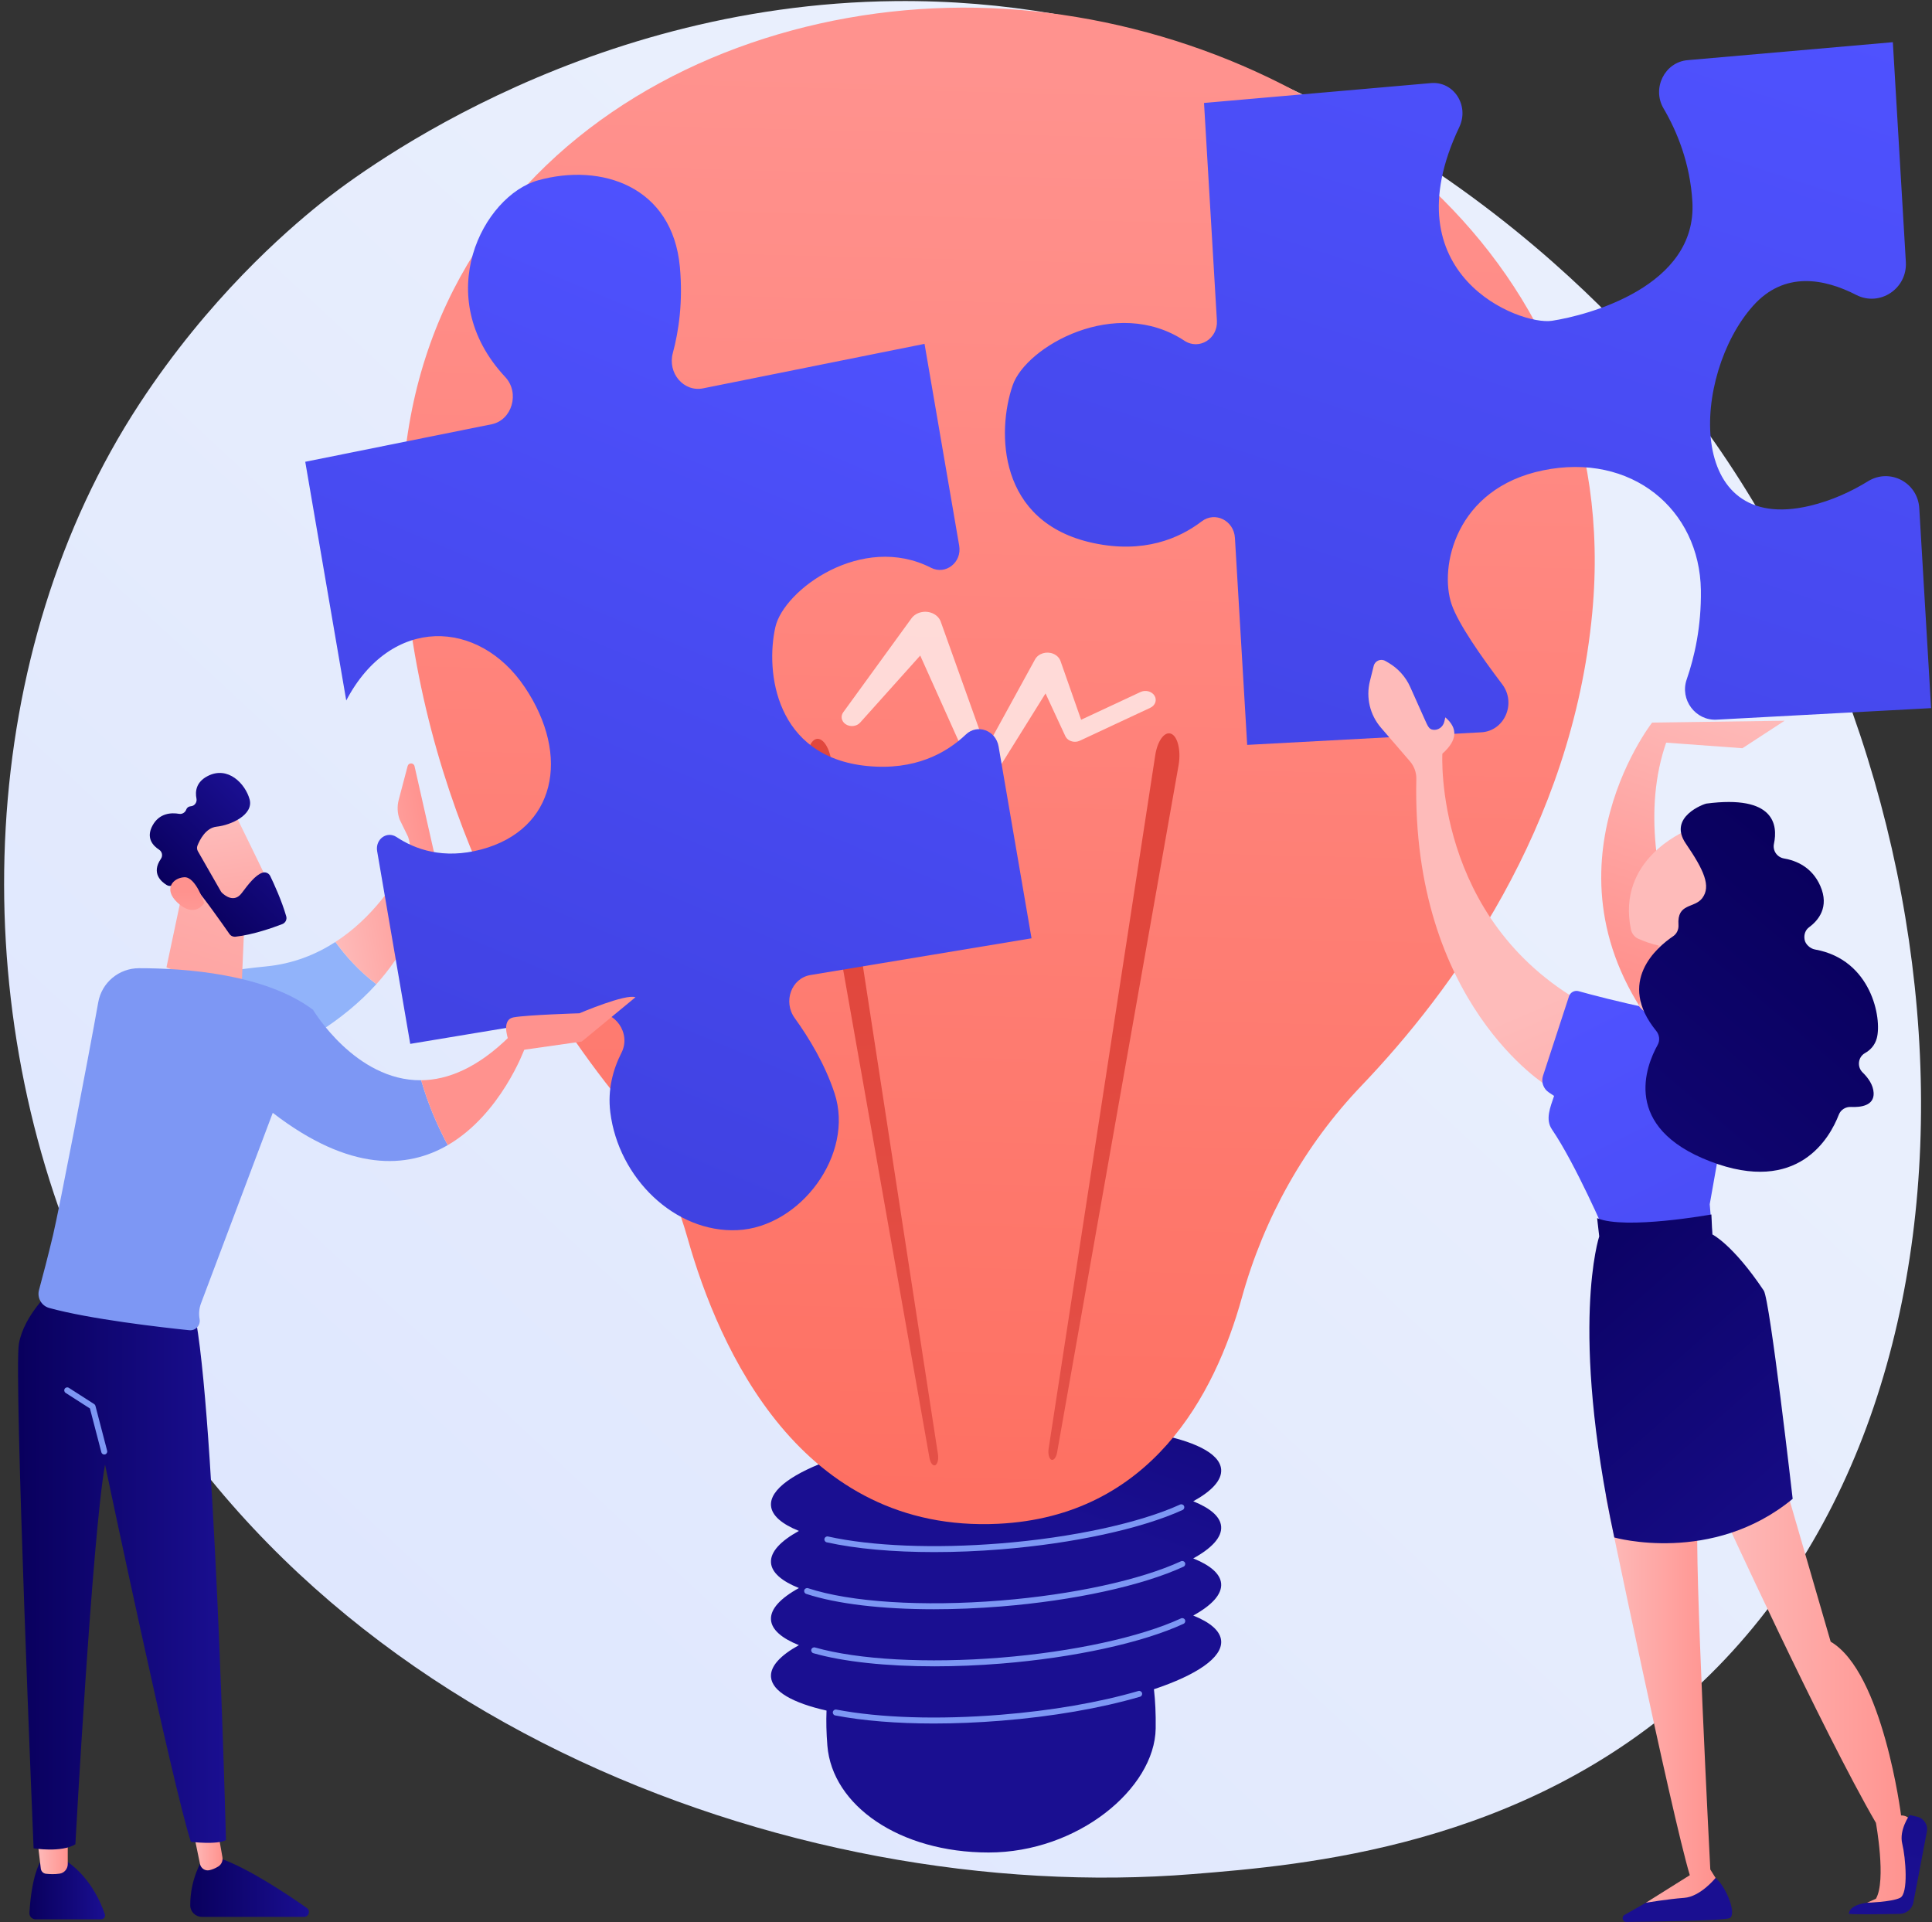
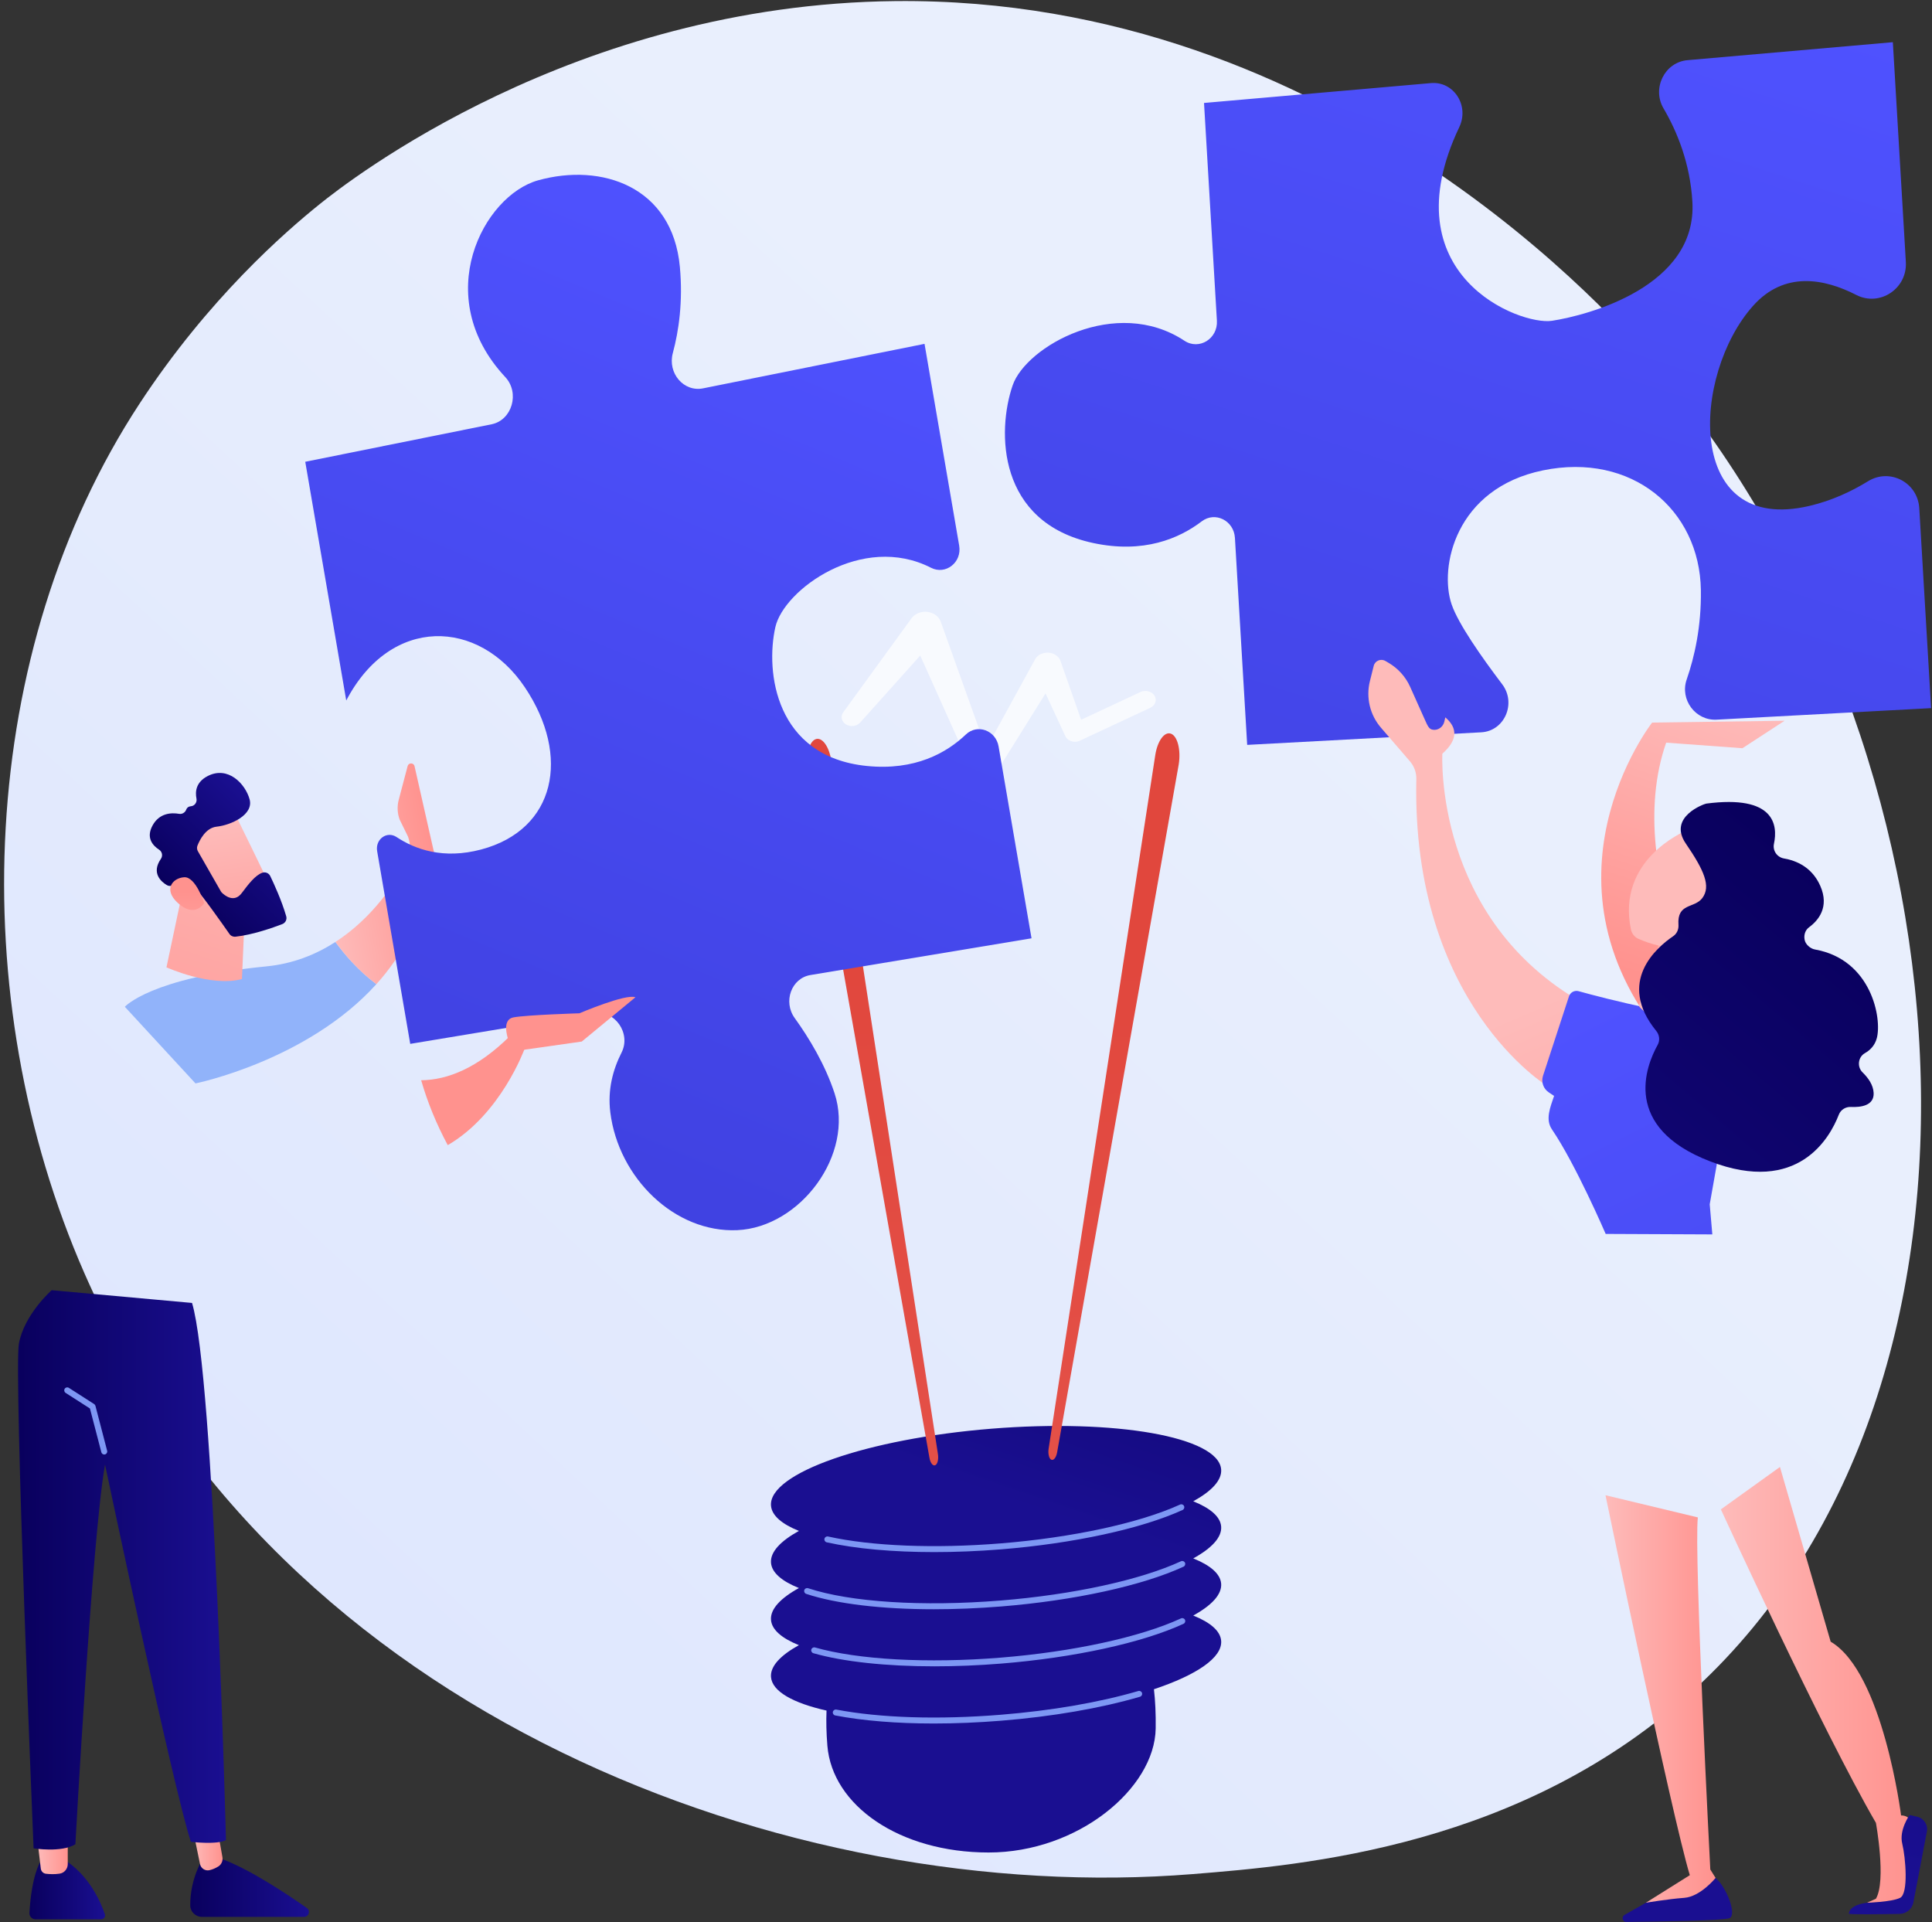
<svg xmlns="http://www.w3.org/2000/svg" width="386" height="384" viewBox="0 0 386 384" fill="none">
  <rect x="0" y="0" width="386" height="384" fill="#333333" stroke="none" />
  <path d="M16.878 254.406C55.677 342.892 158.092 380.899 238.336 374.419C260.246 372.649 304.329 369.089 338.75 337.329C404.852 276.335 394.672 148.841 331.393 73.78C323.244 64.114 266.837 -0.65 178.939 0.217C114.584 0.852 69.415 36.322 63.922 40.742C56.984 46.324 41.68 59.589 27.888 80.634C-4.518 130.082 -7.367 199.112 16.878 254.406Z" fill="url(#paint0_linear_1149_6288)" />
  <path d="M243.977 304.98C243.818 303.011 241.807 301.307 238.402 299.94C242.102 297.9 244.15 295.713 243.977 293.567C243.453 287.076 222.896 283.437 198.061 285.439C173.227 287.442 153.518 294.327 154.041 300.819C154.2 302.788 156.211 304.492 159.617 305.858C155.916 307.899 153.868 310.086 154.041 312.231C154.2 314.2 156.211 315.904 159.617 317.271C155.916 319.311 153.868 321.499 154.041 323.644C154.2 325.613 156.211 327.317 159.617 328.683C155.916 330.724 153.868 332.911 154.041 335.057C154.273 337.927 158.428 340.239 165.134 341.753C165.047 343.874 165.095 346.2 165.304 348.767C166.275 360.728 179.73 370.107 197.525 370.107C215.32 370.107 230.722 357.319 230.897 345.32C230.94 342.379 230.814 339.791 230.548 337.49C239.063 334.647 244.248 331.174 243.977 327.805C243.818 325.836 241.807 324.132 238.402 322.766C242.102 320.725 244.15 318.538 243.977 316.393C243.818 314.424 241.807 312.719 238.402 311.353C242.102 309.312 244.15 307.125 243.977 304.98Z" fill="url(#paint1_linear_1149_6288)" />
  <path d="M186.572 344.336C179.196 344.336 172.447 343.793 166.871 342.726C166.548 342.664 166.336 342.351 166.397 342.028C166.459 341.704 166.77 341.492 167.095 341.554C175.821 343.224 187.475 343.593 199.911 342.59C210.087 341.769 219.603 340.128 227.431 337.843C227.748 337.751 228.079 337.933 228.171 338.249C228.263 338.565 228.082 338.896 227.766 338.988C219.861 341.295 210.262 342.952 200.007 343.779C195.387 344.151 190.873 344.336 186.572 344.336Z" fill="#7D97F4" />
  <path d="M186.695 332.913C177.112 332.913 168.548 332.011 162.507 330.291C162.191 330.201 162.007 329.871 162.097 329.554C162.188 329.237 162.516 329.054 162.834 329.144C171.442 331.595 185.302 332.355 199.91 331.177C214.36 330.012 227.837 327.08 235.96 323.333C236.26 323.196 236.614 323.326 236.752 323.625C236.889 323.924 236.759 324.279 236.46 324.417C228.216 328.218 214.588 331.19 200.006 332.366C195.456 332.733 190.973 332.913 186.695 332.913Z" fill="#7D97F4" />
  <path d="M186.57 321.508C176.223 321.508 167.168 320.45 161.074 318.44C160.761 318.337 160.591 318 160.694 317.687C160.797 317.374 161.133 317.204 161.447 317.307C169.928 320.104 184.306 321.022 199.908 319.765C214.357 318.6 227.833 315.667 235.957 311.92C236.257 311.783 236.611 311.913 236.749 312.212C236.887 312.511 236.756 312.866 236.457 313.004C228.213 316.806 214.585 319.778 200.003 320.954C195.383 321.326 190.865 321.508 186.57 321.508Z" fill="#7D97F4" />
  <path d="M186.651 310.09C178.443 310.09 170.978 309.427 165.174 308.137C164.853 308.066 164.65 307.747 164.721 307.426C164.793 307.104 165.113 306.901 165.433 306.973C174.16 308.912 186.726 309.414 199.909 308.352C214.229 307.197 227.637 304.297 235.775 300.592C236.074 300.455 236.428 300.588 236.564 300.888C236.701 301.188 236.569 301.542 236.269 301.678C228.012 305.437 214.456 308.376 200.005 309.541C195.439 309.909 190.943 310.09 186.651 310.09Z" fill="#7D97F4" />
-   <path d="M137.373 247.371C134.357 236.687 129.234 226.703 122.334 218.007C107.549 199.374 83.43 161.479 80.461 109.76C76.143 34.532 142.861 -3.131 203.743 1.982C264.625 7.095 324.699 52.426 318.123 122.411C314.076 165.473 289.974 198.136 272.028 216.894C260.633 228.805 252.505 243.395 248.105 259.281C242.719 278.725 229.903 302.957 199.44 304.434C160.022 306.345 143.65 269.603 137.373 247.371Z" fill="url(#paint2_linear_1149_6288)" />
  <path d="M209.508 289.432L230.811 150.879C231.251 148.017 232.66 146.094 233.957 146.585C235.255 147.077 235.95 149.795 235.51 152.658C235.498 152.734 235.483 152.828 235.469 152.903L211.204 290.169C211.022 291.201 210.498 291.853 210.033 291.625C209.583 291.404 209.355 290.431 209.508 289.432Z" fill="url(#paint3_linear_1149_6288)" />
  <path d="M187.395 290.532L166.093 151.979C165.653 149.117 164.244 147.195 162.947 147.686C161.649 148.177 160.954 150.896 161.394 153.758C161.405 153.834 161.421 153.929 161.434 154.004L185.7 291.269C185.882 292.301 186.406 292.953 186.87 292.725C187.321 292.504 187.548 291.532 187.395 290.532Z" fill="url(#paint4_linear_1149_6288)" />
  <path opacity="0.7" d="M230.659 138.983C230.118 138.113 228.866 137.788 227.863 138.257L216.001 143.799L211.884 132.068C211.666 131.456 211.161 130.913 210.441 130.616C209.077 130.054 207.445 130.557 206.796 131.74L206.775 131.778L197.02 149.564L187.968 124.245L187.953 124.203C187.732 123.585 187.265 123.029 186.583 122.658C185.065 121.829 183.06 122.224 182.104 123.54L168.467 142.314C167.912 143.083 168.103 144.114 168.947 144.683C169.848 145.29 171.147 145.149 171.847 144.368L183.855 130.973L194.666 155.06L194.674 155.078C194.847 155.463 195.173 155.8 195.626 156.012C196.641 156.487 197.908 156.159 198.456 155.279L208.888 138.538L212.815 147.006L212.85 147.081C212.878 147.142 212.911 147.202 212.947 147.261C213.488 148.13 214.739 148.455 215.741 147.986L229.821 141.407C230.825 140.938 231.2 139.853 230.659 138.983Z" fill="white" />
  <path d="M7.982 372.118C7.982 372.118 6.303 374.764 5.881 382.174C5.842 382.864 6.388 383.453 7.08 383.453H20.212C20.74 383.453 21.117 382.935 20.948 382.434C20.178 380.157 17.852 374.604 12.66 371.431L7.982 372.118Z" fill="url(#paint5_linear_1149_6288)" />
  <path d="M7.41 367.097L8.153 373.325C8.217 373.862 8.638 374.292 9.176 374.354C9.894 374.437 10.938 374.495 11.952 374.328C12.874 374.176 13.538 373.354 13.538 372.42V366.407L7.41 367.097Z" fill="url(#paint6_linear_1149_6288)" />
  <path d="M40.472 371.431C40.472 371.431 37.959 375.338 38.013 380.7C38.025 381.963 39.083 382.97 40.346 382.97H60.741C61.696 382.97 62.083 381.742 61.302 381.194C57.443 378.484 49.857 373.421 44.371 371.431H40.472Z" fill="url(#paint7_linear_1149_6288)" />
  <path d="M38.371 364.706L39.955 372.397C40.133 373.257 40.974 373.836 41.831 373.645C42.353 373.528 42.967 373.305 43.624 372.895C44.249 372.504 44.565 371.762 44.438 371.036L42.799 361.718L38.371 364.706Z" fill="url(#paint8_linear_1149_6288)" />
  <path d="M10.319 257.768C10.319 257.768 4.811 262.624 3.774 268.467C2.737 274.31 6.711 369.273 6.711 369.273C6.711 369.273 12.219 370.189 15.059 368.468C15.059 368.468 18.426 306.838 20.986 292.597C20.986 292.597 34.411 356.438 38.13 367.973C38.13 367.973 43.437 368.619 45.148 367.609C45.148 367.609 42.788 275.023 38.369 260.311L10.319 257.768Z" fill="url(#paint9_linear_1149_6288)" />
  <path d="M20.828 290.594C20.562 290.594 20.32 290.416 20.25 290.147L17.969 281.398L13.111 278.281C12.833 278.103 12.752 277.733 12.931 277.455C13.109 277.177 13.478 277.096 13.757 277.275L18.812 280.518C18.938 280.599 19.03 280.724 19.067 280.87L21.407 289.845C21.49 290.165 21.299 290.492 20.979 290.575C20.928 290.588 20.878 290.594 20.828 290.594Z" fill="#7D97F4" />
  <path d="M53.201 193.074C30.043 195.337 24.941 201.145 24.941 201.145L39.058 216.454C39.058 216.454 61.393 211.926 75.198 196.62C71.602 193.93 68.863 190.733 67.016 188.191C63.188 190.667 58.603 192.546 53.201 193.074Z" fill="#91B3FA" />
  <path d="M82.822 153.078C82.658 152.353 81.631 152.335 81.441 153.054L79.662 159.796C79.318 161.099 79.383 162.475 79.847 163.74L81.527 167.169C82.154 168.877 82.022 170.767 81.159 172.368C79.094 176.199 74.511 183.344 67.016 188.192C68.862 190.733 71.602 193.931 75.198 196.62C80.263 191.004 84.182 183.938 85.426 175.11C86.674 174.463 87.331 173.057 87.027 171.683L82.822 153.078Z" fill="url(#paint10_linear_1149_6288)" />
  <path d="M37.056 175.323L33.258 193.263C33.258 193.263 42.109 197.271 48.339 195.601L49.017 179.968L37.056 175.323Z" fill="url(#paint11_linear_1149_6288)" />
  <path d="M46.537 161.837C46.734 162.031 54.682 178.47 54.682 178.47L45.199 182.808L35.352 168.346C35.352 168.346 43.237 158.599 46.537 161.837Z" fill="url(#paint12_linear_1149_6288)" />
  <path d="M39.532 170.054L44.12 178.073C44.179 178.176 44.249 178.268 44.334 178.351C44.851 178.86 46.758 180.479 48.295 178.427C49.691 176.566 50.992 174.887 52.382 174.372C53.006 174.141 53.703 174.421 53.992 175.02C54.714 176.514 56.278 179.91 57.187 183.068C57.371 183.709 57.028 184.381 56.406 184.621C54.531 185.344 50.534 186.757 47.052 187.141C46.58 187.193 46.12 186.989 45.848 186.6C44.523 184.702 40.476 178.95 39.1 177.522C37.809 176.181 35.333 176.677 34.308 176.959C33.972 177.051 33.616 177.002 33.317 176.823C32.26 176.191 30.154 174.467 32.149 171.581C32.566 170.977 32.402 170.155 31.786 169.756C30.559 168.962 29.12 167.419 30.471 164.934C31.843 162.408 34.25 162.331 35.78 162.594C36.399 162.7 36.987 162.339 37.206 161.75C37.33 161.415 37.602 161.129 38.154 161.077C38.897 161.007 39.401 160.284 39.254 159.552C38.971 158.145 39.152 156.27 41.461 155.062C45.558 152.919 49.032 156.621 49.871 159.704C50.709 162.786 46.135 164.858 43.278 165.16C41.106 165.39 39.903 167.804 39.45 168.948C39.307 169.31 39.339 169.716 39.532 170.054Z" fill="url(#paint13_linear_1149_6288)" />
  <path d="M40.801 180.425C40.801 180.425 39.108 175.116 36.799 175.262C34.489 175.408 32.626 177.668 35.431 180.309C38.919 183.595 40.801 180.425 40.801 180.425Z" fill="url(#paint14_linear_1149_6288)" />
  <path d="M192.976 146.739C189.133 150.408 182.814 154.003 173.182 153.031C154.873 151.181 152.913 134.185 154.909 125.298C156.594 117.8 172.273 106.406 186.01 113.433C188.925 114.923 192.215 112.372 191.638 109.01L184.715 68.698L140.464 77.588C136.613 78.361 133.341 74.559 134.426 70.533C135.611 66.136 136.474 60.281 135.832 53.316C134.346 37.228 120.165 32.497 107.501 36.028C96.594 39.069 85.892 59.206 100.95 75.335C103.897 78.491 102.301 83.943 98.222 84.764L60.988 92.258L69.178 139.948C78.099 122.932 95.672 123.598 104.862 137.314C114.087 151.084 110.99 165.748 96.165 169.71C88.581 171.735 82.933 169.692 79.239 167.239C77.307 165.955 74.942 167.663 75.353 170.061L81.963 208.553L118.756 202.445C122.838 201.767 126.134 206.449 124.178 210.301C122.48 213.642 121.369 217.678 121.933 222.219C123.564 235.345 134.822 246.328 147.3 245.77C159.866 245.207 170.764 230.681 166.741 218.434C164.836 212.631 161.625 207.348 158.779 203.401C156.407 200.111 158.116 195.433 161.921 194.801L206.092 187.462L199.51 149.132C198.958 145.916 195.26 144.56 192.976 146.739Z" fill="url(#paint15_linear_1149_6288)" />
-   <path d="M62.536 201.74C52.929 194.55 36.919 193.428 27.77 193.436C23.762 193.44 20.331 196.296 19.629 200.242C17.596 211.682 11.836 241.531 10.609 246.705C9.601 250.949 8.501 255.115 7.795 257.724C7.373 259.282 8.282 260.889 9.839 261.317C17.944 263.551 32.093 265.171 37.817 265.766C39.077 265.896 40.104 264.782 39.877 263.536C39.684 262.48 39.782 261.391 40.161 260.387L54.495 222.329C69.919 234.218 81.393 233.471 89.457 228.784C87.189 224.563 85.42 220.242 84.144 215.822C70.993 215.962 62.536 201.74 62.536 201.74Z" fill="#7D97F4" />
  <path d="M104.787 209.593L101.927 206.944C95.409 213.419 89.402 215.767 84.144 215.823C85.421 220.242 87.189 224.563 89.458 228.784C100.083 222.609 104.787 209.593 104.787 209.593Z" fill="url(#paint16_linear_1149_6288)" />
  <path d="M103.176 209.945L116.234 208.088L126.956 199.245C125.047 198.483 115.757 202.444 115.757 202.444C115.757 202.444 105.348 202.759 102.606 203.255C100.328 203.667 101.25 206.882 101.628 207.959C101.705 208.179 101.76 208.31 101.76 208.31L103.176 209.945Z" fill="url(#paint17_linear_1149_6288)" />
  <path d="M330.082 144.362C330.082 144.362 305.005 176.469 333.616 209.124L344.372 208.122C344.372 208.122 323.666 174.875 332.889 148.372L348.126 149.485L356.551 143.993L330.082 144.362Z" fill="url(#paint18_linear_1149_6288)" />
  <path d="M373.216 96.148C369.99 98.136 366.04 100.01 361.519 101.072C336.495 106.953 337.998 74.832 350.247 61.105C356.514 54.082 364.512 55.666 370.872 58.927C375.548 61.325 381.092 57.688 380.775 52.337L378.177 8.429L337.164 12.019C332.573 12.421 330.012 17.652 332.36 21.653C335.067 26.264 337.669 32.591 338.125 40.288C339.13 57.279 317.152 63.01 310.07 64.09C303.67 65.066 277.494 54.98 291.558 25.39C293.601 21.091 290.451 16.202 285.892 16.601L240.555 20.569L243.128 64.062C243.343 67.689 239.559 70.001 236.649 68.08C222.935 59.021 204.993 69.233 202.326 76.973C199.165 86.145 199.234 104.369 218.398 108.486C228.48 110.652 235.594 107.591 240.096 104.161C242.77 102.123 246.525 103.995 246.73 107.465L249.178 148.819L295.95 146.306C300.593 146.056 303.011 140.503 300.123 136.697C295.994 131.255 291.364 124.645 290.03 120.766C287.478 113.341 290.773 97.573 308.276 93.973C325.941 90.34 339.591 101.742 339.824 117.913C339.929 125.188 338.543 131.267 336.988 135.751C335.587 139.792 338.764 144.005 342.958 143.78L385.821 141.477L383.458 101.538C383.152 96.376 377.57 93.464 373.216 96.148Z" fill="url(#paint19_linear_1149_6288)" />
  <path d="M343.816 301.556C343.816 301.556 364.134 345.839 374.794 364.181C374.794 364.181 376.911 375.722 374.794 379.351L372.99 380.153L381.411 379.902C381.411 379.902 382.159 364.378 381.574 363.511C380.99 362.644 379.822 362.701 379.822 362.701C379.822 362.701 376.211 334.094 365.754 327.989L355.62 293.083L343.816 301.556Z" fill="url(#paint20_linear_1149_6288)" />
  <path d="M369.391 382.327C369.378 382.53 375.966 382.437 379.545 382.372C380.867 382.348 381.993 381.419 382.275 380.128L384.977 365.929C385.234 364.58 384.377 363.269 383.038 362.963L381.53 362.618C381.53 362.618 379.378 365.57 380.055 368.35C380.733 371.129 381.335 378.329 379.623 379.168C377.912 380.006 372.987 380.153 372.987 380.153C372.987 380.153 369.503 380.498 369.391 382.327Z" fill="url(#paint21_linear_1149_6288)" />
  <path d="M324.557 382.585C323.89 382.965 324.165 383.982 324.932 383.974C330.921 383.914 344.341 383.725 345.533 383.229C347.073 382.588 344.972 377.056 342.761 375.184L330.555 379.168L324.557 382.585Z" fill="url(#paint22_linear_1149_6288)" />
  <path d="M320.766 298.732C320.766 298.732 333.895 362.249 337.61 374.639L328.823 380.153C328.823 380.153 333.226 379.404 336.491 379.168C339.756 378.931 342.76 375.184 342.76 375.184L341.707 373.505C341.707 373.505 338.415 310.333 339.216 303.16L320.766 298.732Z" fill="url(#paint23_linear_1149_6288)" />
  <path d="M288.174 150.578C288.174 150.578 286.362 183.619 316.444 200.503L309.202 217.021C309.202 217.021 281.974 200.552 282.973 155.637C283.002 154.341 282.541 153.081 281.696 152.1L275.907 145.385C273.702 142.827 272.878 139.356 273.697 136.079L274.459 133.033C274.714 132.014 275.876 131.523 276.785 132.051L277.39 132.403C279.317 133.522 280.843 135.219 281.753 137.253L284.596 143.606C285.286 145.149 285.508 145.678 286.291 145.797C287.341 145.958 288.322 145.22 288.562 144.186L288.764 143.32C291.31 145.486 291.197 147.897 288.174 150.578Z" fill="url(#paint24_linear_1149_6288)" />
  <path d="M315.399 198.027C320.431 199.422 337.481 203.908 348.125 203.724L341.59 240.603L342.11 246.618L320.803 246.523C320.803 246.523 314.804 232.593 310.072 225.648C308.705 223.642 309.722 221.249 310.497 218.949L309.433 218.24C308.35 217.519 307.88 216.165 308.284 214.928L313.473 199.053C313.743 198.253 314.585 197.801 315.399 198.027Z" fill="url(#paint25_linear_1149_6288)" />
-   <path d="M319.094 243.375L319.513 247.019C319.513 247.019 313.492 265.052 322.524 307.17C322.524 307.17 342.085 312.712 358.163 299.451C358.163 299.451 353.628 259.698 352.389 257.847C346.219 248.623 342.109 246.618 342.109 246.618L341.923 242.637C341.923 242.637 324.727 245.746 319.094 243.375Z" fill="url(#paint26_linear_1149_6288)" />
  <path d="M327.435 200.999C327.36 200.901 331.883 187.343 331.883 187.343L338.362 187.931L340.893 203.311C340.893 203.311 330.739 205.36 327.435 200.999Z" fill="url(#paint27_linear_1149_6288)" />
  <path d="M336.814 165.963C336.382 166.232 322.969 171.775 325.851 185.7C326.021 186.523 326.57 187.22 327.337 187.563C329.306 188.441 333.543 189.944 338.611 189.429C345.638 188.715 350.242 176.453 350.046 172.885C349.85 169.318 341.095 163.297 336.814 165.963Z" fill="url(#paint28_linear_1149_6288)" />
  <path d="M340.896 160.55C340.544 160.596 333.145 163.173 336.814 168.534C340.483 173.895 341.86 177.051 340.124 179.405C338.543 181.55 335.041 180.327 335.346 184.789C335.408 185.683 335.021 186.55 334.28 187.051C330.98 189.285 322.928 196.162 330.905 205.968C331.554 206.765 331.687 207.865 331.187 208.763C328.85 212.954 323.942 225.231 341.711 232.041C359.269 238.77 365.608 227.293 367.379 222.706C367.763 221.713 368.739 221.106 369.802 221.156C371.731 221.247 374.465 220.926 374.34 218.348C374.263 216.782 373.286 215.379 372.131 214.253C370.988 213.14 371.214 211.19 372.602 210.402C373.65 209.806 374.577 208.877 374.969 207.426C376.033 203.483 373.908 191.693 362.608 189.695C361.665 189.529 360.678 188.645 360.541 187.698C360.539 187.684 360.537 187.669 360.534 187.655C360.383 186.739 360.693 185.802 361.442 185.253C363.246 183.929 365.56 181.264 363.681 176.991C362.014 173.2 358.816 171.922 356.442 171.514C355.047 171.275 354.13 169.956 354.424 168.573C355.225 164.802 354.527 158.762 340.896 160.55Z" fill="url(#paint29_linear_1149_6288)" />
  <defs>
    <linearGradient id="paint0_linear_1149_6288" x1="-19.747" y1="426.648" x2="258.961" y2="125.82" gradientUnits="userSpaceOnUse">
      <stop stop-color="#DAE3FE" />
      <stop offset="1" stop-color="#E9EFFD" />
    </linearGradient>
    <linearGradient id="paint1_linear_1149_6288" x1="232.151" y1="216.501" x2="203.634" y2="300.662" gradientUnits="userSpaceOnUse">
      <stop stop-color="#09005D" />
      <stop offset="1" stop-color="#1A0F91" />
    </linearGradient>
    <linearGradient id="paint2_linear_1149_6288" x1="201.71" y1="14.307" x2="194.755" y2="299.48" gradientUnits="userSpaceOnUse">
      <stop stop-color="#FF928E" />
      <stop offset="1" stop-color="#FE7062" />
    </linearGradient>
    <linearGradient id="paint3_linear_1149_6288" x1="221.612" y1="190.602" x2="230.36" y2="468.554" gradientUnits="userSpaceOnUse">
      <stop stop-color="#E1473D" />
      <stop offset="1" stop-color="#E9605A" />
    </linearGradient>
    <linearGradient id="paint4_linear_1149_6288" x1="173.423" y1="192.12" x2="182.171" y2="470.072" gradientUnits="userSpaceOnUse">
      <stop stop-color="#E1473D" />
      <stop offset="1" stop-color="#E9605A" />
    </linearGradient>
    <linearGradient id="paint5_linear_1149_6288" x1="5.879" y1="377.442" x2="20.989" y2="377.442" gradientUnits="userSpaceOnUse">
      <stop stop-color="#09005D" />
      <stop offset="1" stop-color="#1A0F91" />
    </linearGradient>
    <linearGradient id="paint6_linear_1149_6288" x1="7.41" y1="370.421" x2="13.538" y2="370.421" gradientUnits="userSpaceOnUse">
      <stop stop-color="#FEBBBA" />
      <stop offset="1" stop-color="#FF928E" />
    </linearGradient>
    <linearGradient id="paint7_linear_1149_6288" x1="38.012" y1="377.2" x2="61.719" y2="377.2" gradientUnits="userSpaceOnUse">
      <stop stop-color="#09005D" />
      <stop offset="1" stop-color="#1A0F91" />
    </linearGradient>
    <linearGradient id="paint8_linear_1149_6288" x1="38.371" y1="367.7" x2="44.465" y2="367.7" gradientUnits="userSpaceOnUse">
      <stop stop-color="#FEBBBA" />
      <stop offset="1" stop-color="#FF928E" />
    </linearGradient>
    <linearGradient id="paint9_linear_1149_6288" x1="3.602" y1="313.642" x2="45.148" y2="313.642" gradientUnits="userSpaceOnUse">
      <stop stop-color="#09005D" />
      <stop offset="1" stop-color="#1A0F91" />
    </linearGradient>
    <linearGradient id="paint10_linear_1149_6288" x1="64.987" y1="177.059" x2="87.269" y2="172.998" gradientUnits="userSpaceOnUse">
      <stop stop-color="#FEBBBA" />
      <stop offset="1" stop-color="#FF928E" />
    </linearGradient>
    <linearGradient id="paint11_linear_1149_6288" x1="55.564" y1="146.393" x2="24.55" y2="240.568" gradientUnits="userSpaceOnUse">
      <stop stop-color="#FEBBBA" />
      <stop offset="1" stop-color="#FF928E" />
    </linearGradient>
    <linearGradient id="paint12_linear_1149_6288" x1="43.745" y1="164.856" x2="48.854" y2="199.217" gradientUnits="userSpaceOnUse">
      <stop stop-color="#FEBBBA" />
      <stop offset="1" stop-color="#FF928E" />
    </linearGradient>
    <linearGradient id="paint13_linear_1149_6288" x1="37.313" y1="180.957" x2="54.838" y2="163.097" gradientUnits="userSpaceOnUse">
      <stop stop-color="#09005D" />
      <stop offset="1" stop-color="#1A0F91" />
    </linearGradient>
    <linearGradient id="paint14_linear_1149_6288" x1="37.924" y1="202.125" x2="37.388" y2="178.06" gradientUnits="userSpaceOnUse">
      <stop stop-color="#FEBBBA" />
      <stop offset="1" stop-color="#FF928E" />
    </linearGradient>
    <linearGradient id="paint15_linear_1149_6288" x1="171.649" y1="48.986" x2="99.312" y2="221.481" gradientUnits="userSpaceOnUse">
      <stop stop-color="#4F52FF" />
      <stop offset="1" stop-color="#4042E2" />
    </linearGradient>
    <linearGradient id="paint16_linear_1149_6288" x1="120.548" y1="41.09" x2="106.402" y2="134.169" gradientUnits="userSpaceOnUse">
      <stop stop-color="#FEBBBA" />
      <stop offset="1" stop-color="#FF928E" />
    </linearGradient>
    <linearGradient id="paint17_linear_1149_6288" x1="138.113" y1="43.761" x2="123.967" y2="136.838" gradientUnits="userSpaceOnUse">
      <stop stop-color="#FEBBBA" />
      <stop offset="1" stop-color="#FF928E" />
    </linearGradient>
    <linearGradient id="paint18_linear_1149_6288" x1="347.632" y1="140.276" x2="329.606" y2="195.529" gradientUnits="userSpaceOnUse">
      <stop stop-color="#FEBBBA" />
      <stop offset="1" stop-color="#FF928E" />
    </linearGradient>
    <linearGradient id="paint19_linear_1149_6288" x1="332.734" y1="-9.817" x2="262.249" y2="207.202" gradientUnits="userSpaceOnUse">
      <stop stop-color="#4F52FF" />
      <stop offset="1" stop-color="#4042E2" />
    </linearGradient>
    <linearGradient id="paint20_linear_1149_6288" x1="343.816" y1="336.618" x2="381.797" y2="336.618" gradientUnits="userSpaceOnUse">
      <stop stop-color="#FEBBBA" />
      <stop offset="1" stop-color="#FF928E" />
    </linearGradient>
    <linearGradient id="paint21_linear_1149_6288" x1="396.02" y1="251.681" x2="377.211" y2="373.941" gradientUnits="userSpaceOnUse">
      <stop stop-color="#09005D" />
      <stop offset="1" stop-color="#1A0F91" />
    </linearGradient>
    <linearGradient id="paint22_linear_1149_6288" x1="356.221" y1="245.558" x2="337.412" y2="367.819" gradientUnits="userSpaceOnUse">
      <stop stop-color="#09005D" />
      <stop offset="1" stop-color="#1A0F91" />
    </linearGradient>
    <linearGradient id="paint23_linear_1149_6288" x1="320.766" y1="339.443" x2="342.76" y2="339.443" gradientUnits="userSpaceOnUse">
      <stop stop-color="#FEBBBA" />
      <stop offset="1" stop-color="#FF928E" />
    </linearGradient>
    <linearGradient id="paint24_linear_1149_6288" x1="305.167" y1="201.316" x2="343.422" y2="290.345" gradientUnits="userSpaceOnUse">
      <stop stop-color="#FEBBBA" />
      <stop offset="1" stop-color="#FF928E" />
    </linearGradient>
    <linearGradient id="paint25_linear_1149_6288" x1="320.572" y1="197.835" x2="401.296" y2="357.715" gradientUnits="userSpaceOnUse">
      <stop stop-color="#4F52FF" />
      <stop offset="1" stop-color="#4042E2" />
    </linearGradient>
    <linearGradient id="paint26_linear_1149_6288" x1="301.347" y1="240.082" x2="371.883" y2="319.63" gradientUnits="userSpaceOnUse">
      <stop stop-color="#09005D" />
      <stop offset="1" stop-color="#1A0F91" />
    </linearGradient>
    <linearGradient id="paint27_linear_1149_6288" x1="327.434" y1="195.568" x2="340.893" y2="195.568" gradientUnits="userSpaceOnUse">
      <stop stop-color="#FEBBBA" />
      <stop offset="1" stop-color="#FF928E" />
    </linearGradient>
    <linearGradient id="paint28_linear_1149_6288" x1="348.827" y1="178.174" x2="446.793" y2="184.836" gradientUnits="userSpaceOnUse">
      <stop stop-color="#FEBBBA" />
      <stop offset="1" stop-color="#FF928E" />
    </linearGradient>
    <linearGradient id="paint29_linear_1149_6288" x1="369.044" y1="175.507" x2="253.288" y2="311.063" gradientUnits="userSpaceOnUse">
      <stop stop-color="#09005D" />
      <stop offset="1" stop-color="#1A0F91" />
    </linearGradient>
  </defs>
</svg>